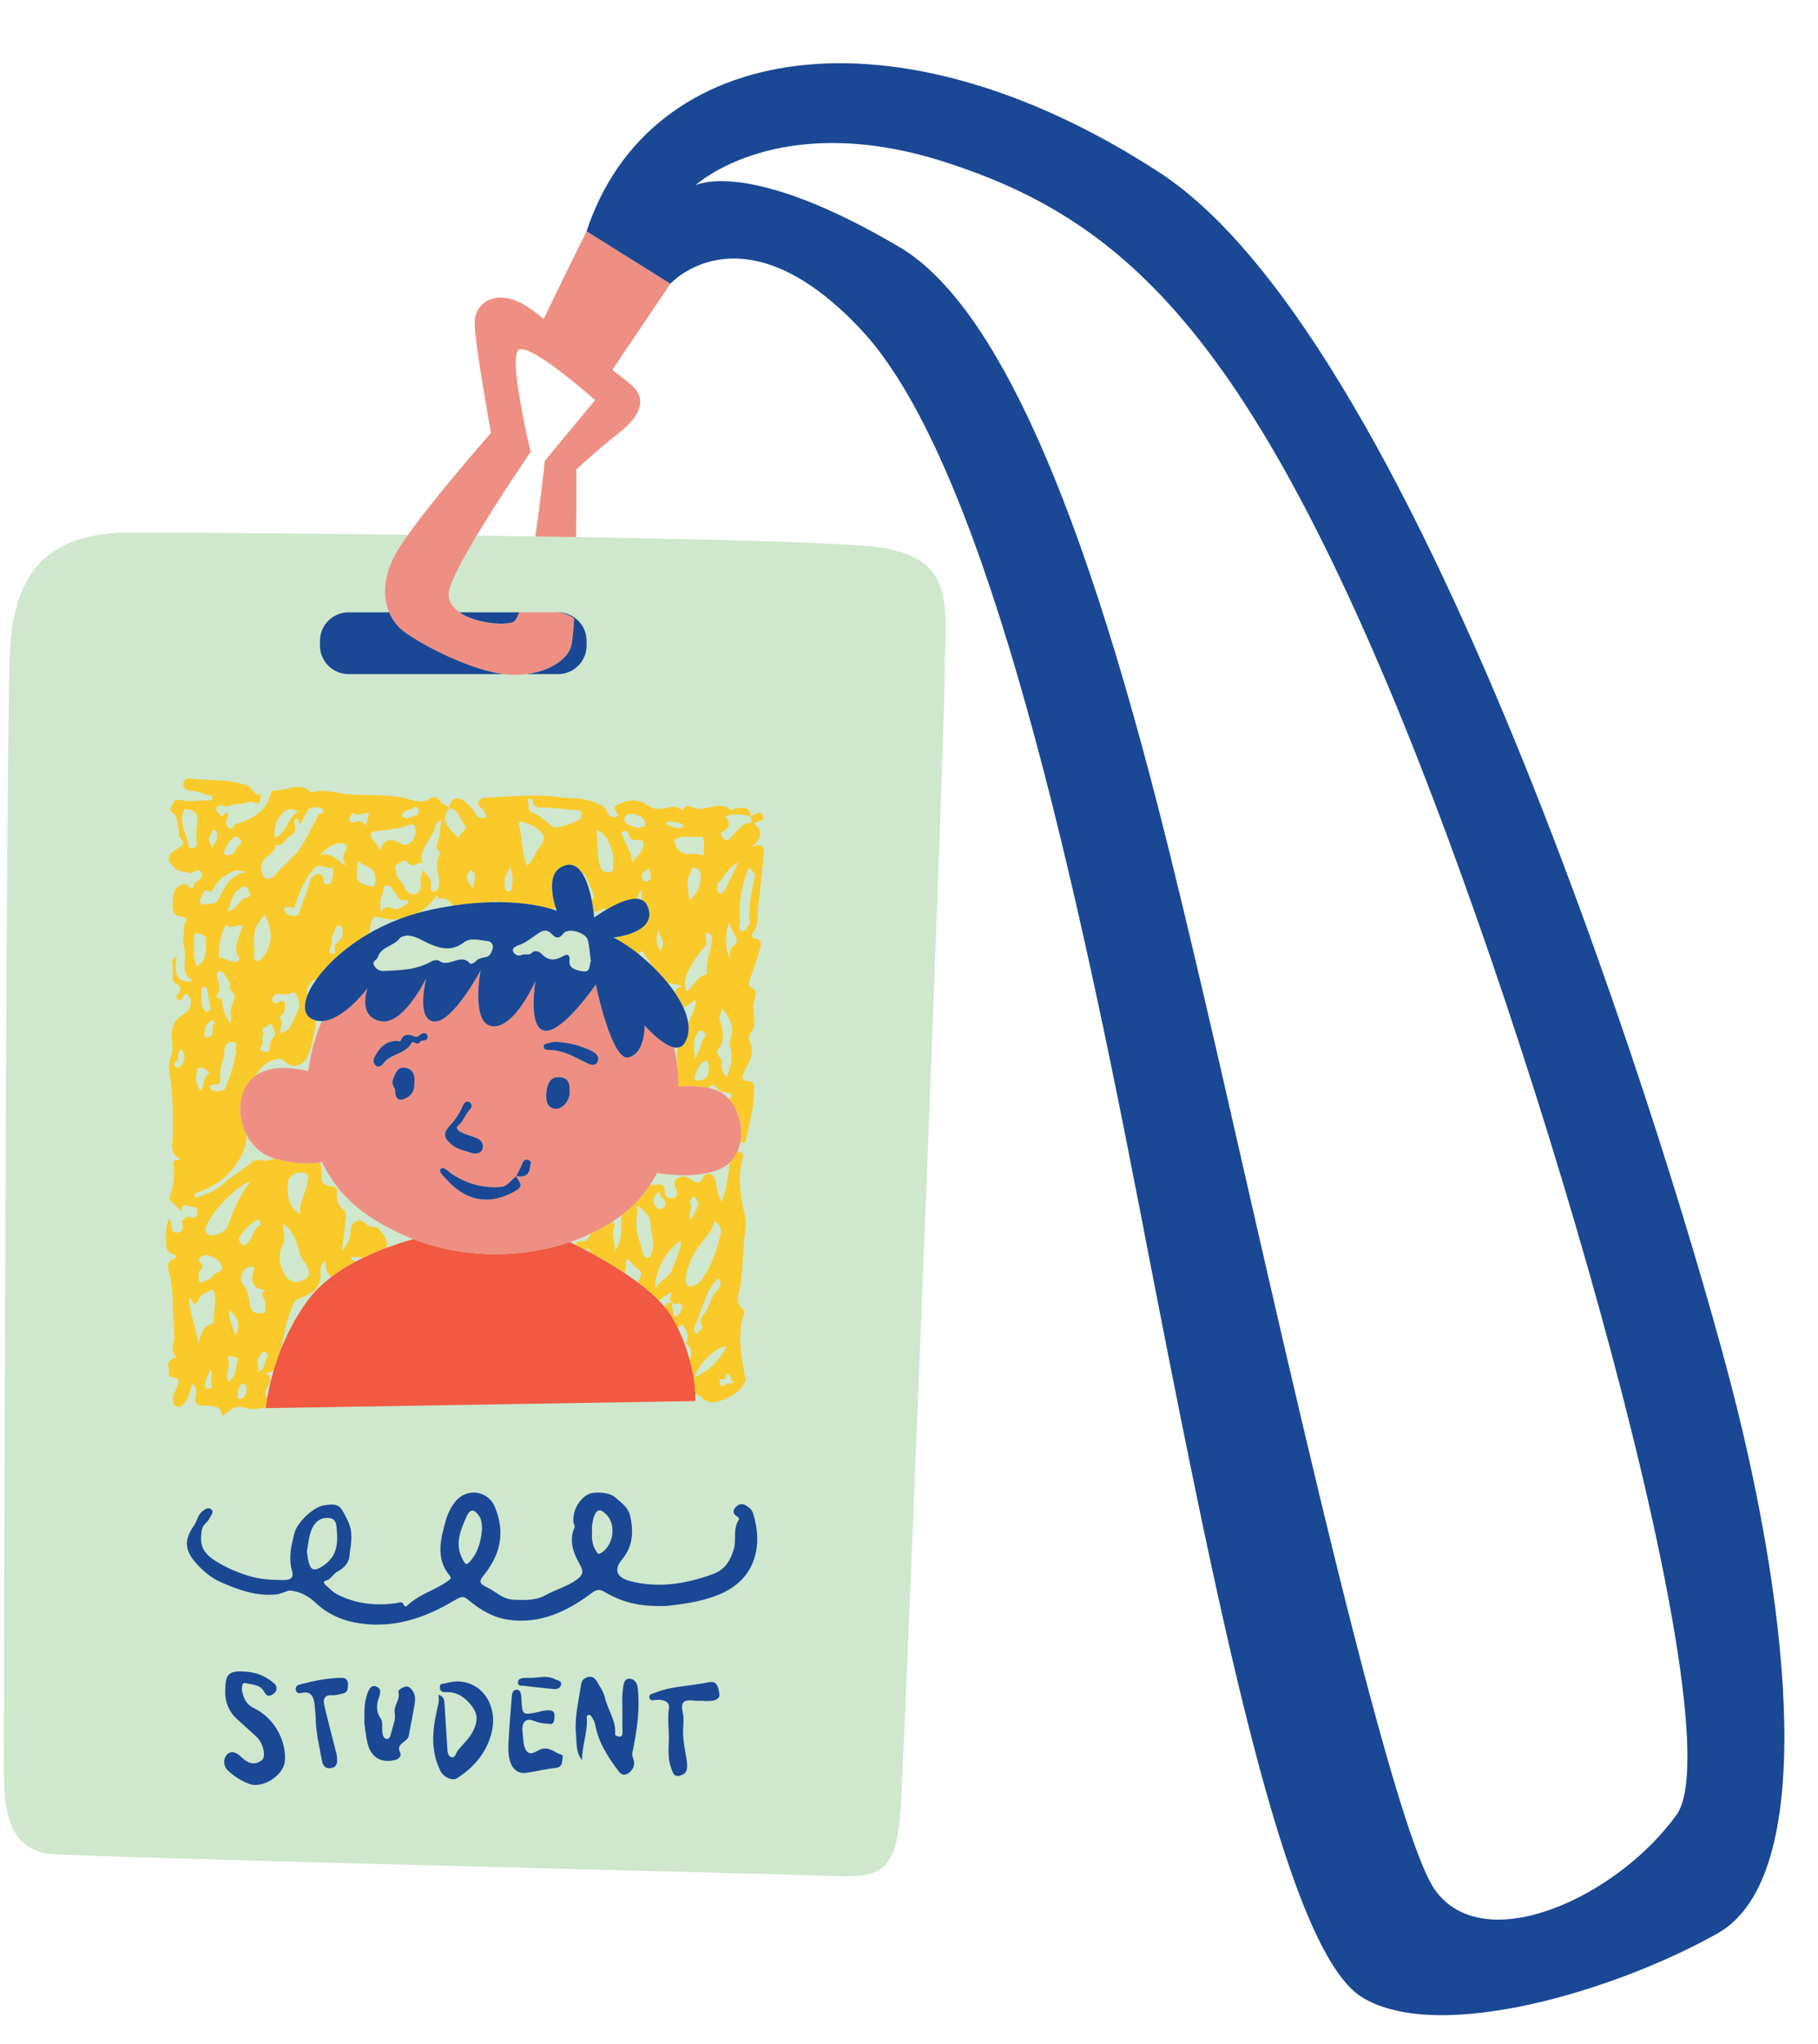
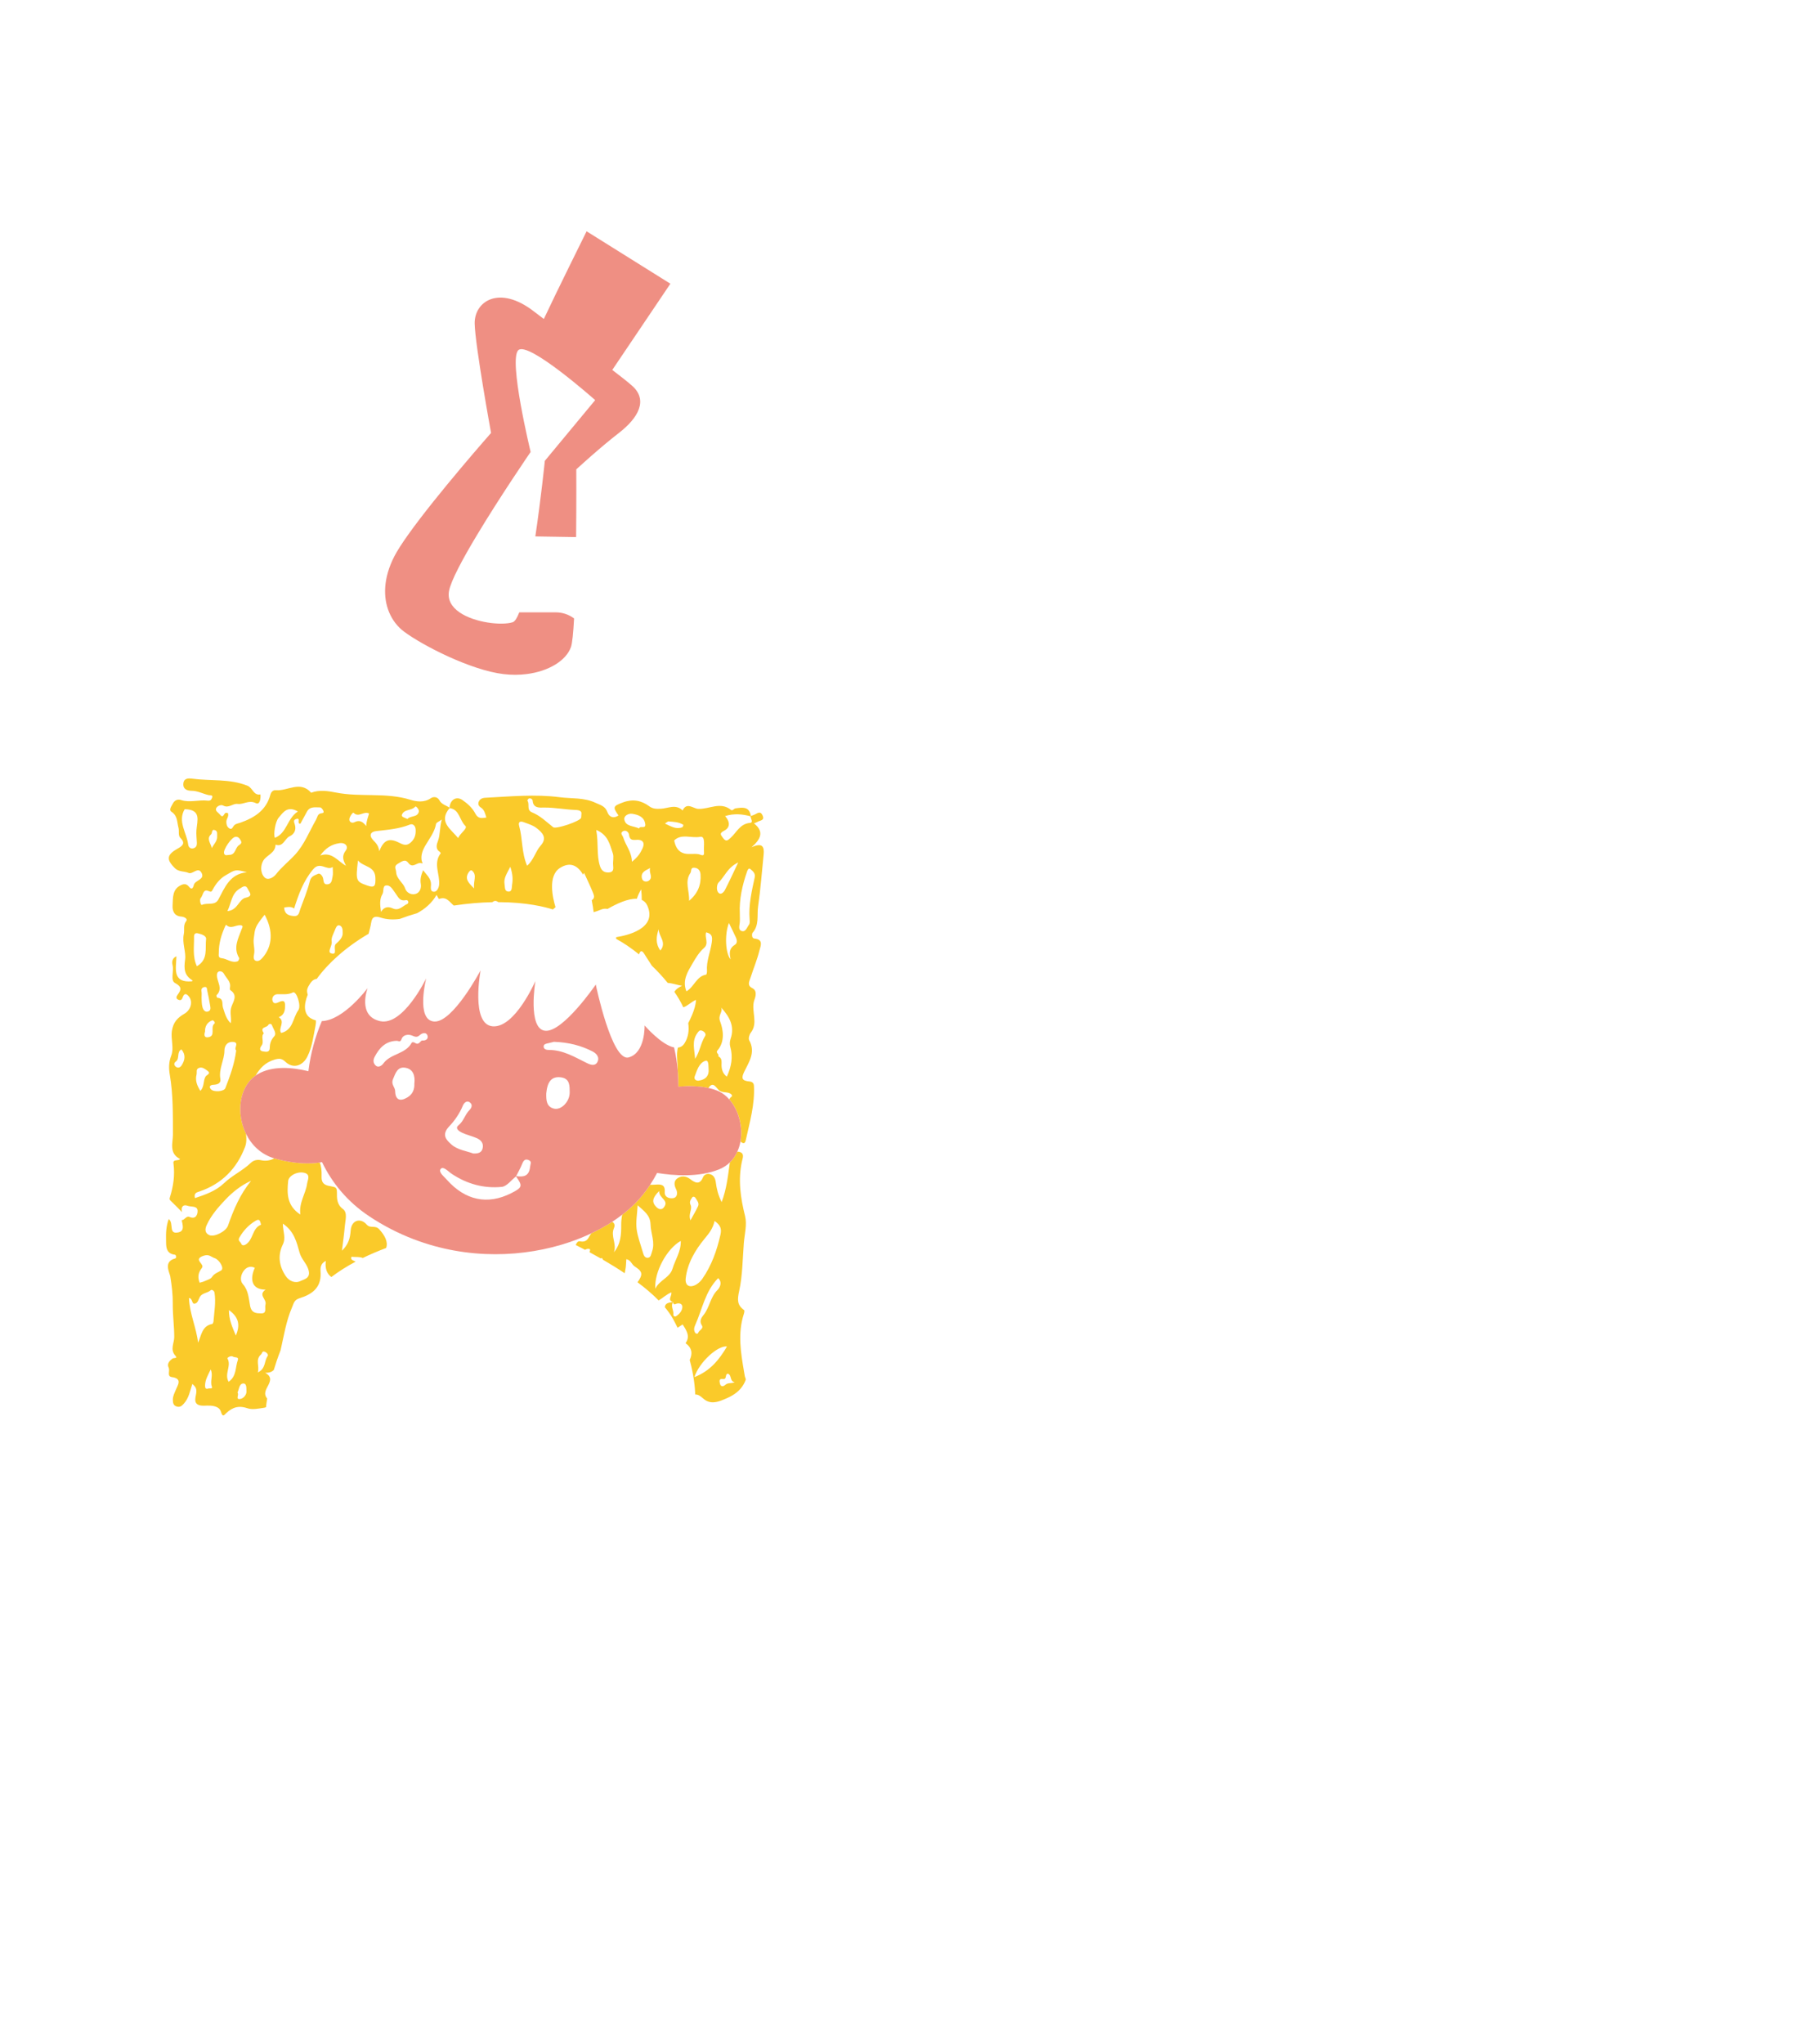
<svg xmlns="http://www.w3.org/2000/svg" height="591.3" preserveAspectRatio="xMidYMid meet" version="1.0" viewBox="-1.1 -18.3 526.3 591.3" width="526.3" zoomAndPan="magnify">
  <g id="change1_1">
-     <path d="M500.626,384.622c-16.385-64.049-89.371-303.116-166.081-353.014C257.836-18.291,186.839-6.49,168.715,48.616 c0,0-9.122,18.38-12.379,25.368c-1.005-0.759-1.994-1.51-2.941-2.238c-10.023-7.71-17.219-2.827-17.077,3.598 c0.142,6.425,4.74,31.611,4.74,31.611s-15.757,17.86-24.004,29.443v0c-38.568-0.453-72.066-0.668-79.439-0.668 c-22.56,0-34.704,8.783-35.86,34.805S0.021,475.86,0.021,488.003s-1.157,28.913,13.878,30.07 c15.035,1.156,212.223,5.783,226.102,6.361c13.878,0.578,18.505-1.157,19.661-19.661c1.156-18.504,12.722-308.215,12.722-327.876 c0-19.661,4.048-34.118-20.239-37.009c-10.194-1.214-46.472-2.141-86.463-2.808c0.1-10.537,0.05-19.588,0.05-19.588 s6.682-6.168,12.336-10.537c5.654-4.369,8.481-9.509,3.855-13.621c-1.292-1.148-3.321-2.748-5.77-4.609l16.821-24.945 c0,0,20.923-23.235,55.182,13.258c34.259,36.493,59.702,145.973,80.434,253.09c23.087,119.289,42.451,216.107,64.794,229.512 c22.343,13.406,73.731-2.234,102.776-18.619C525.203,524.636,517.011,448.671,500.626,384.622z M156.627,115.019 c0,0-1.09,10.708-2.752,21.873c-5.653-0.086-11.332-0.167-16.984-0.243c6.868-11.447,15.624-24.197,15.624-24.197 s-6.5-26.798-3.548-29.455c2.952-2.657,22.233,14.459,22.233,14.459L156.627,115.019z M484.242,506.762 c-17.129,23.832-55.857,41.706-70.007,21.598c-14.151-20.108-52.133-196.268-67.028-259.374 c-14.895-63.105-43.669-189.714-87.881-215.78c-44.212-26.066-59.136-17.874-59.136-17.874s23.943-22.343,72.447-6.703 s83.507,45.713,128.193,151.699C445.515,286.314,501.371,482.93,484.242,506.762z" fill="#cfe7cd" />
-   </g>
+     </g>
  <g id="change2_1">
    <path d="M218.359,243.963c0.726-4.964,1.08-9.983,1.605-14.977c0.252-2.396-0.392-3.59-3.514-2.15 c2.614-2.288,3.805-4.483,0.721-6.924c0.557-0.235,0.82-0.306,1.039-0.447c0.696-0.448,2.149-0.33,1.446-1.858 c-0.681-1.482-1.571-0.518-2.404-0.192c-0.331,0.129-0.663,0.254-0.995,0.381c-0.38-2.865-2.482-2.506-4.463-2.22 c-0.401,0.058-0.852,0.786-1.254,0.457c-3.079-2.524-6.366-0.161-9.533-0.315c-1.361-0.066-3.316-2.071-4.497,0.461 c-1.981-1.979-4.236-0.575-6.376-0.496c-1.176,0.043-2.229,0.06-3.291-0.727c-2.274-1.687-4.753-2.158-7.559-1.123 c-2.899,1.07-3.081,1.308-1.327,3.798c-1.494,0.99-2.713,0.449-3.241-1.01c-0.633-1.751-2.017-2.003-3.445-2.673 c-3.309-1.553-6.908-1.158-10.296-1.601c-7.141-0.934-14.41-0.215-21.621,0.159c-0.858,0.045-1.559,0.377-1.868,1.154 c-0.27,0.678-0.048,1.25,0.67,1.706c0.937,0.595,1.181,1.669,1.543,2.856c-1.362,0.212-2.403,0.386-3.183-1.124 c-0.85-1.646-2.258-2.925-3.789-3.965c-1.746-1.187-3.563-0.018-3.686,2.245c-0.983-0.691-2.272-0.913-2.927-2.133 c-0.556-1.037-1.691-1.173-2.522-0.597c-1.919,1.331-4.2,0.962-5.877,0.439c-7.067-2.204-14.42-0.689-21.524-2.089 c-2.343-0.461-4.821-0.857-7.218,0.046c-3.155-3.596-6.805-0.436-10.203-0.726c-0.878-0.075-1.388,0.52-1.622,1.379 c-1.22,4.471-4.641,6.606-8.68,8.022c-0.638,0.224-1.319,0.262-1.821,0.802c-0.404,0.434-0.598,1.448-1.513,0.731 c-0.567-0.444-0.719-1.118-0.706-1.84c0.015-0.854,0.845-1.563,0.441-2.491c-0.204-0.024-0.391-0.074-0.572-0.061 c-0.61,0.044-0.707,1.793-1.7,0.533c-0.459-0.583-1.485-1.055-1.116-1.867c0.297-0.655,1.394-1.125,2.031-0.771 c1.592,0.884,2.764-0.659,4.156-0.473c1.755,0.235,3.274-1.242,5.314-0.216c1.13,0.569,1.446-1.319,1.311-2.523 c-2.022,0.369-2.221-1.912-3.756-2.525c-5.199-2.078-10.676-1.32-15.995-2.04c-1.228-0.166-2.486-0.115-2.571,1.55 c-0.081,1.599,1.275,1.948,2.376,1.953c1.799,0.007,3.308,0.881,4.971,1.257c0.422,0.095,1.418-0.132,0.931,0.886 c-0.205,0.428-0.398,0.813-1.277,0.706c-2.522-0.308-5.086,0.664-7.652-0.166c-0.972-0.314-1.889,0.013-2.414,1.07 c-0.386,0.776-1.209,1.768-0.344,2.339c1.791,1.183,1.555,2.913,2.005,4.585c0.274,1.016-0.186,2.253,0.588,3.005 c1.695,1.649,0.209,2.455-0.858,3.061c-1.472,0.836-2.286,1.572-2.483,2.376c-0.065,0.265-0.069,0.536,0,0.822 c0.17,0.701,0.74,1.483,1.699,2.437c1.166,1.159,2.693,0.82,3.993,1.394c1.163,0.514,2.787-1.997,3.778,0.046 c0.937,1.933-1.926,2.014-2.271,3.431c-0.272,1.117-0.686,1.396-1.457,0.452c-0.71-0.869-1.501-0.781-2.35-0.362 c-2.482,1.226-2.21,3.673-2.343,5.795c-0.1,1.598,0.453,3.126,2.545,3.263c0.792,0.052,1.907,0.645,1.429,1.245 c-1.005,1.264-0.46,2.568-0.727,3.817c-0.546,2.553,0.678,5.134,0.379,7.331c-0.385,2.83-0.236,4.609,2.154,6.082 c0.01,0.007-0.156,0.3-0.129,0.248c-5.847,0.528-4.64-3.75-4.536-7.225c-1.625,0.698-1.196,2.229-1.101,2.658 c0.385,1.737-0.683,4.311,0.679,5.049c2.098,1.138,1.802,1.993,0.774,3.393c-0.422,0.574-0.53,1.107,0.136,1.426 c0.499,0.239,1.004,0.277,1.294-0.59c0.434-1.298,1.099-1.331,1.965-0.122c0.994,1.39,0.442,3.693-1.421,4.778 c-1.933,1.126-3.219,2.381-3.631,4.911c-0.405,2.483,0.697,4.916-0.228,7.291c-0.69,1.77-0.72,3.566-0.401,5.41 c0.997,5.762,0.9,11.566,0.915,17.389c0.006,2.316-1.219,5.418,2.069,7.037c-0.499,0.678-2.09-0.036-1.918,1.232 c0.462,3.411-0.021,6.691-1.051,9.924c-0.136,0.426-0.078,0.635,0.266,0.955c1.128,1.048,2.186,2.172,3.27,3.266 c-0.423-1.43,0.341-2.324,1.555-1.851c1.011,0.394,2.805-0.047,2.946,1.349c0.078,0.775-0.277,2.766-2.302,1.904 c-1.024-0.436-1.403,0.915-2.293,0.918c0.264,1.358,0.906,3.134-0.967,3.539c-2.96,0.639-1.255-2.511-2.716-3.795 c-0.025-0.022-0.044-0.048-0.071-0.069c-0.76,2.089-0.831,4.09-0.78,5.975c0.033,1.242-0.094,2.763,0.852,3.649 c0.378,0.354,0.923,0.61,1.727,0.702c0.3,0.034,0.62,0.943,0.004,1.106c-0.906,0.239-1.436,0.633-1.73,1.102 c-0.53,0.844-0.286,1.934,0,2.845c0.159,0.508,0.329,0.96,0.381,1.278c0.439,2.661,0.748,5.245,0.718,7.953 c-0.035,3.181,0.431,6.366,0.419,9.549c-0.007,1.824-1.304,3.598,0.371,5.433c0.753,0.825-0.544,0.518-0.875,0.773 c-0.393,0.302-0.768,0.632-1.015,1.011c-0.297,0.457-0.402,0.986-0.08,1.638c0.043,0.087,0.062,0.186,0.08,0.285 c0.05,0.273,0.03,0.579,0,0.886c-0.031,0.312-0.054,0.617,0,0.876c0.072,0.341,0.284,0.601,0.842,0.673 c3.135,0.404,1.652,2.392,1.171,3.597c-0.394,0.986-0.904,1.846-0.895,2.968c0.008,0.987,0.199,1.744,1.268,1.982 c0.857,0.19,1.324-0.217,1.925-0.879c1.439-1.587,1.769-3.629,2.445-5.681c1.129,0.91,1.307,1.601,1.093,2.872 c-0.23,1.369-0.999,3.504,2.355,3.411c0.805-0.022,2.663-0.181,3.854,0.52c0.448,0.263,0.808,0.638,0.974,1.201 c0.518,1.759,0.914,1.016,1.549,0.419c0.942-0.885,1.896-1.465,2.957-1.693c0.592-0.127,1.222-0.136,1.901-0.026 c0.402,0.066,0.815,0.159,1.256,0.315c1.447,0.51,3.287,0.089,4.915-0.152c0.16-0.024,0.317-0.07,0.47-0.128 c0.04-0.401,0.138-1.27,0.343-2.525c-1.209-1.451-0.215-2.776,0.355-3.925c0.739-1.493,0.841-2.502-0.905-3.528 c1.197,0.045,1.951-0.283,2.474-0.836c0.528-1.773,1.177-3.69,1.965-5.694c0.947-4.181,1.596-8.44,3.321-12.424 c0.498-1.15,0.588-2.127,2.175-2.62c3.398-1.055,6.204-2.851,6.095-7.183c-0.025-1.012-0.378-2.696,1.51-3.601 c-0.309,2.158,0.305,3.72,1.59,4.66c2.196-1.672,4.578-3.149,7.031-4.456c-0.612-0.342-1.659-0.503-1.193-1.408 c0.992,0.136,2.394-0.055,3.265,0.352c2.25-1.097,4.528-2.056,6.756-2.891c0.648-1.789-0.425-3.678-1.991-5.402 c-1.207-1.329-2.547-0.131-3.635-1.37c-1.873-2.13-4.448-1.192-4.638,1.692c-0.148,2.249-0.663,4.092-2.526,5.856 c0.305-2.54,0.638-4.822,0.834-7.116c0.144-1.687,0.838-3.891-0.526-4.915c-1.867-1.401-1.758-3.126-1.764-4.853 c-0.005-1.328-0.347-1.493-1.581-1.718c-1.293-0.235-2.937-0.422-2.857-2.743c0.063-1.838-0.105-3.207-0.538-4.157 c-2.757,0.425-7.011,0.482-12.858-1.113c-0.1-0.027-0.195-0.064-0.293-0.093c-0.033,0.017-0.064,0.03-0.097,0.047 c-1.105,0.572-2.394,0.798-3.699,0.495c-1.119-0.26-2.216-0.002-3.008,0.761c-2.355,2.267-5.381,3.606-7.756,5.885 c-2.315,2.222-5.358,3.307-8.417,4.313c-0.367-1.52,0.533-1.647,1.399-1.946c6.416-2.212,10.736-6.599,13.12-12.896 c0.466-1.231,0.408-2.482,0.28-3.749c-2.888-5.863-2.049-13.482,2.766-16.858c1.201-2.065,2.752-3.794,5.43-4.605 c1.451-0.439,2.161-0.356,3.214,0.631c2.187,2.05,4.952,1.228,6.318-1.475c1.462-2.892,1.763-5.987,2.398-9.078 c0.102-0.499,0.122-0.968,0.107-1.425c-0.503-0.132-0.999-0.328-1.481-0.614c-1.96-1.161-2.175-3.677-0.904-6.821 c-0.217-0.902-0.348-1.397,0.226-2.457c0.697-1.287,1.379-2.039,2.393-2.131c3.123-4.34,8.277-9.122,15.008-13.05 c0.272-1.091,0.591-2.176,0.759-3.283c0.275-1.819,1.336-1.842,2.743-1.394c1.739,0.555,3.642,0.654,5.533,0.377 c1.609-0.609,3.27-1.164,4.988-1.647c2.35-1.24,4.386-3.059,5.651-5.294c0.255,0.432,0.65,1.215,0.712,1.189 c2.123-0.874,3.052,0.88,4.281,1.888c4.12-0.62,7.838-0.908,11.137-0.974c0.565-0.443,1.101-0.523,1.72-0.016 c8.267,0.022,13.631,1.413,15.817,2.118c0.26-0.214,0.519-0.433,0.774-0.658c-0.78-2.55-2.329-9.039,1.268-11.342 c3.066-1.963,5.212-0.604,6.706,1.916c0.1-0.172,0.18-0.329,0.292-0.51c0.993,2.19,1.881,3.985,2.609,5.843 c0.245,0.626,0.583,1.445-0.347,2.053c-0.016,0.01-0.029,0.013-0.044,0.023c0.266,1.345,0.443,2.561,0.555,3.462 c0.633-0.171,1.339-0.425,2.148-0.759c0.614-0.253,1.262-0.293,1.88-0.179c2.587-1.493,5.962-3.073,8.474-2.937 c0.292-0.899,0.69-1.804,1.259-2.727c0.108,1.073,0.172,2.083,0.166,3.051c0.679,0.3,1.235,0.815,1.599,1.623 c3.074,6.808-6.23,8.735-9.005,9.152c-0.007,0.163-0.012,0.326-0.015,0.489c2.077,1.112,4.357,2.657,6.628,4.491 c0.435-1.456,1.062-0.93,1.601-0.019c0.649,1.099,1.431,2.15,2.073,3.258c1.647,1.578,3.218,3.27,4.627,5.015 c1.367,0.09,2.704,0.606,4.163,0.837c-1.024,0.436-1.787,1.036-2.239,1.732c1.029,1.493,1.91,2.999,2.592,4.485 c1.197-0.326,2.402-1.644,3.68-2.15c-0.104,1.632-0.56,2.925-1.104,4.277c-0.337,0.837-0.733,1.651-1.146,2.458 c0.302,2.121,0.013,4.102-1.06,5.81c-0.511,0.813-1.184,1.195-1.945,1.28c-0.202,0.982-0.294,2.007-0.21,3.104 c0.081,1.064,0.155,2.161,0.165,3.273c0.147,1.623,0.214,3.261,0.205,4.903c2.795-0.227,5.896-0.218,8.678,0.388 c1.35-1.964,2.134-0.235,3,0.601c1.057,1.02,2.719,0.262,3.723,1.336c0.102,0.109,0.136,0.474,0.063,0.525 c-0.376,0.264-0.605,0.544-0.738,0.834c2.705,3.05,4.01,7.924,3.24,12.24c0.154,0.1,0.308,0.194,0.446,0.279 c0.809,0.493,1.004-0.33,1.11-0.808c1.141-5.157,2.624-10.266,2.342-15.636c-0.043-0.819-0.522-1.183-1.314-1.255 c-2.133-0.195-2.416-0.901-1.524-2.752c1.386-2.875,3.408-5.681,1.46-9.173c-0.279-0.5,0.043-1.632,0.467-2.176 c2.22-2.849,0.084-6.186,0.95-9.238c0.107-0.376,1.272-2.782-0.5-3.654c-1.607-0.791-0.88-1.939-0.547-2.978 c0.851-2.655,1.948-5.244,2.604-7.943c0.281-1.158,1.296-3.158-1.396-3.416c-1.021-0.098-0.734-1.529-0.64-1.631 C218.77,249.373,217.987,246.512,218.359,243.963z M55.895,225.576c0.027,0.747-0.224,1.334-1.009,1.548 c-0.875,0.238-1.429-0.41-1.497-1.005c-0.4-3.465-3.146-6.723-1.031-10.307c4.918,0.08,3.623,3.297,3.41,6.053 C55.673,223.091,55.85,224.338,55.895,225.576z M51.485,289.919c-0.386,0.603-1.077,0.927-1.734,0.351 c-0.489-0.429-0.574-0.996,0.058-1.456c1.191-0.865,0.152-2.746,1.605-3.513C52.72,286.83,52.457,288.4,51.485,289.919z M82.319,323.377c0.159-1.602,2.922-2.999,4.937-2.29c1.548,0.545,0.7,2,0.544,3.089c-0.419,2.926-2.407,5.466-1.954,8.903 C81.92,330.525,81.962,326.981,82.319,323.377z M80.784,335.71c3.296,2.21,4.024,5.453,4.846,8.399 c0.496,1.779,1.816,2.905,2.446,4.587c1.059,2.827-1.108,3.076-2.188,3.617c-1.541,0.771-3.309,0.029-4.31-1.489 c-1.884-2.86-2.346-5.942-0.784-9.117C81.712,339.842,80.808,337.975,80.784,335.71z M59.234,383.418 c-0.741,0.248-0.988-0.072-0.973-0.872c0.034-1.751,0.931-3.128,1.624-4.644c0.808,1.684-0.25,3.333,0.35,4.968 C60.508,383.614,59.595,383.297,59.234,383.418z M60.703,363.984c-0.021,0.264-0.191,0.711-0.354,0.742 c-2.993,0.556-3.129,3.289-4.112,5.434c-0.499-4.418-2.454-8.392-2.635-12.934c1.138,0.114,0.737,1.781,1.65,1.639 c0.99-0.153,1.078-1.254,1.509-1.965c0.723-1.193,2.227-1.06,3.158-1.939c0.288-0.272,0.994,0.176,1.075,0.684 C61.439,358.437,60.92,361.208,60.703,363.984z M65.077,381.469c-1.315-2.317,0.907-4.617-0.335-6.758 c-0.113-0.195,0.956-0.954,1.647-0.51c0.477,0.306,1.736-0.032,1.346,1.03C66.986,377.273,67.429,379.862,65.077,381.469z M65.174,360.715c2.852,2.058,3.325,4.327,1.995,7.375C66.167,365.622,65.146,363.496,65.174,360.715z M68.386,386.443 c-1.431,0.145-0.172-1.16-0.735-1.879c0.455-0.847,0.465-2.442,1.551-2.599c1.231-0.178,0.984,1.543,1.043,2.246 C70.326,385.173,69.397,386.34,68.386,386.443z M76.376,374.036c-1.026,1.394-0.486,3.661-2.844,4.716 c0.567-1.887-0.822-3.674,0.953-5.22c0.316-0.275,0.266-1.027,1.016-0.775C76.099,372.958,76.686,373.616,76.376,374.036z M75.787,354.806c-2.276,1.573,0.411,2.755-0.035,4.305c-0.289,1.003,0.563,2.627-1.317,2.569c-1.295-0.04-2.705-0.035-3.124-2.149 c-0.42-2.12-0.447-4.457-2.102-6.315c-0.927-1.04-0.599-2.649,0.172-3.755c0.724-1.039,1.886-1.672,3.287-0.971 C71.263,351.54,71.525,354.792,75.787,354.806z M74.474,336.014c-2.627,1.008-2.188,4.401-4.477,5.759 c-0.47,0.279-1.028,0.33-1.233-0.212c-0.216-0.57-1.083-0.904-0.599-1.761c1.169-2.072,2.735-3.743,4.785-4.951 C74.147,334.144,74.211,335.11,74.474,336.014z M58.737,336.118c1.289-2.821,3.352-5.171,5.427-7.353 c2.079-2.186,4.514-4.153,7.425-5.444c-3.191,3.899-5.083,8.363-6.69,12.98c-0.569,1.636-3.906,3.372-5.379,2.74 C58.121,338.439,58.225,337.238,58.737,336.118z M57.927,344.976c1.522-0.493,2.09,0.389,3.111,0.717 c1.339,0.43,2.86,2.924,1.9,3.547c-0.922,0.598-1.967,0.838-2.665,1.907c-0.412,0.631-1.449,0.873-2.229,1.238 c-0.422,0.197-0.895,0.286-1.345,0.423c-0.531-1.354-0.477-2.555,0.243-3.706c0.205-0.328,0.56-0.663,0.564-0.999 C57.519,347.07,54.928,345.947,57.927,344.976z M67.108,223.804c0.829-0.074,1.195,0.524,1.513,1.11 c0.344,0.633,0.017,0.947-0.564,1.33c-1.106,0.729-0.913,2.792-2.833,2.792c-0.55,0-1.149,0.364-1.449-0.396 C63.364,227.604,66.012,223.78,67.108,223.804z M59.991,223.093c0.436-0.391,0.087-1.667,1.198-1.206 c0.756,0.314,0.54,1.097,0.574,1.774c0.07,1.383-0.955,2.239-1.55,3.4C59.952,225.713,58.572,224.364,59.991,223.093z M56.982,241.56c0.704-0.743,0.67-2.696,2.124-2.125c1.053,0.414,0.984,0.323,1.48-0.557c0.88-1.564,1.978-2.987,3.677-3.972 c2.791-1.619,2.713-1.753,6.117-0.851c-4.919,0.45-6.38,4.351-8.256,7.866c-1.022,1.916-3.211,0.835-4.752,1.576 C56.976,243.687,56.601,241.961,56.982,241.56z M65.569,268.163c2.278,1.452,0.843,3.327,0.325,4.816 c-0.572,1.642,0.092,3.111-0.193,4.764c-1.335-1.256-1.724-2.932-2.253-4.532c-0.351-1.062,0.317-2.681-1.638-2.844 c-0.103-0.008-0.316-0.648-0.226-0.735c2.138-2.08-0.253-4.235,0.167-6.252c0.197-0.944,1.516-0.885,2.018,0.1 c0.635,1.244,2.017,2.178,1.713,3.85C65.433,267.603,65.419,268.068,65.569,268.163z M59.052,281.806 c-1.09,0.119-1.085-0.813-0.804-1.627c-0.044-1.555,0.64-2.702,2.04-3.27c0.4-0.162,1.028,0.668,0.696,0.925 C59.625,278.882,61.55,281.533,59.052,281.806z M57.237,268.603c-0.136-0.697,0.088-1.153,0.743-1.323 c0.923-0.24,0.811,0.557,0.918,1.047c0.304,1.396,0.605,2.795,0.819,4.206c0.095,0.624,0.321,1.454-0.497,1.774 c-0.991,0.387-1.497-0.52-1.685-1.143c-0.295-0.982-0.229-2.072-0.282-2.703C57.254,269.561,57.327,269.066,57.237,268.603z M55.07,252.668c-0.017-0.71,0.36-1.114,1.076-0.956c1.043,0.231,2.538,0.703,2.416,1.678c-0.335,2.682,0.688,5.937-2.666,7.854 C54.568,258.406,55.137,255.5,55.07,252.668z M58.415,293.153c-0.753,1.206-0.279,2.859-1.503,4.154 c-1.007-1.587-1.536-3.019-1.114-4.721c0.17-0.685-0.274-1.593,0.748-1.939c0.983-0.332,1.708,0.355,2.373,0.805 C60.155,292.291,58.727,292.653,58.415,293.153z M67.279,285.583c-0.481,3.916-1.788,7.436-3.148,10.928 c-0.398,1.02-3.381,1.227-4.173,0.322c-0.696-0.796-0.143-1.243,0.648-1.282c1.201-0.059,2.326-0.368,2.08-1.756 c-0.512-2.884,1.172-5.381,1.187-8.153c0.009-1.626,1.028-2.65,2.544-2.504C68.316,283.32,66.477,284.946,67.279,285.583z M68.836,250.574c-0.978,2.686-2.485,5.325-0.713,8.271c0.11,0.183-0.175,0.866-0.411,0.954c-1.715,0.635-3.09-0.755-4.709-0.893 c-1.077-0.092-0.726-1.177-0.769-1.346c-0.018-3.047,0.769-5.385,1.741-7.674c0.098-0.231,0.247-0.44,0.373-0.659 c1.328,1.411,2.747,0.071,4.117,0.147C69.506,249.432,69.026,250.052,68.836,250.574z M70.046,241.411 c-2.066,0.437-2.256,3.636-5.316,3.88c1.198-2.438,1.153-5.011,3.514-6.461c0.995-0.611,1.8-1.319,2.461,0.167 C71.088,239.859,72.314,240.931,70.046,241.411z M115.243,217.466c0.553-1.73,2.799-1.151,3.886-2.412 c0.201-0.233,1.151,0.886,1.035,1.43c-0.38,1.777-2.436,1.111-3.305,2.16C116.148,218.303,115.048,218.077,115.243,217.466z M79.555,218.288c1.335-1.585,2.551-3.564,5.58-1.814c-3.134,1.989-3.145,6.252-6.658,7.618 C78.014,223.132,78.573,219.453,79.555,218.288z M75.179,230.594c1.002-1.56,3.455-2.091,3.487-4.519 c2.296,0.784,2.626-1.767,4.093-2.435c1.384-0.63,1.939-1.899,1.495-3.387c-0.211-0.705-0.554-1.314,0.406-1.611 c1.47-0.455-0.017,1.449,1.211,1.351c0.599-1.101,1.243-2.27,1.873-3.446c0.873-1.63,2.452-1.238,3.832-1.255 c0.321-0.004,0.791,0.595,0.945,1.008c0.264,0.708-0.328,0.625-0.811,0.733c-0.898,0.203-0.935,1.133-1.308,1.791 c-1.929,3.406-3.426,7.214-5.998,10.044c-1.792,1.972-3.972,3.644-5.667,5.84c-0.521,0.675-2.25,1.957-3.328,0.754 C74.197,234.11,74.323,231.928,75.179,230.594z M72.976,259.675c-0.761-0.23-0.674-1.205-0.543-1.795 c0.342-1.544-0.279-3.011-0.081-4.584c0.4-3.169,0.288-3.355,3.156-6.958c2.578,4.751,2.265,9.117-0.6,12.442 C74.316,259.465,73.687,259.89,72.976,259.675z M78.312,281.487c-0.952,1.045-1.297,2.086-1.313,3.343 c-0.02,1.495-1.202,1.142-1.894,1.062c-1.049-0.122-1.148-0.813-0.494-1.668c0.866-1.132-0.309-2.605,0.666-3.585 c-1.301-1.896,0.852-1.579,1.248-2.345c0.208-0.401,0.892-0.596,1.131,0.072C78.024,279.393,79.07,280.655,78.312,281.487z M85.255,273.969c-1.621,2.267-1.458,5.726-4.956,6.575c-1.006-1.249,1.349-3.281-0.71-4.56c1.316-0.489,1.784-1.57,1.816-2.836 c0.027-1.051,0.179-2.417-1.68-1.559c-0.701,0.324-1.624,0.737-1.932-0.346c-0.272-0.954,0.385-1.851,1.335-1.896 c1.553-0.074,3.017,0.251,4.618-0.535C84.673,268.358,86.201,272.646,85.255,273.969z M92.405,235.708 c-0.212-0.706-0.879-1.45-1.419-1.204c-0.937,0.427-2.033,0.664-2.398,2.141c-0.675,2.729-1.777,5.355-2.743,8.009 c-0.34,0.934-0.344,2.207-1.928,2.066c-1.501-0.133-2.673-0.565-2.759-2.467c1.18-0.186,2.135-0.313,2.883,0.304 c1.283-4.033,2.665-7.998,5.539-11.389c2.022-2.386,3.905,0.544,5.641-0.638c0,1.119,0.15,1.982-0.04,2.762 c-0.211,0.869-0.16,2.124-1.443,2.251C92.421,237.673,92.64,236.492,92.405,235.708z M96.162,254.757 c-0.979,0.894,0.642,3.295-1.329,2.773c-1.361-0.361,0.335-2.168,0.084-3.456c-0.195-1.001,0.512-2.212,0.936-3.283 c0.235-0.595,0.548-1.54,1.28-1.373c0.779,0.177,1.013,1.083,0.965,2.049C98.248,252.911,97.062,253.935,96.162,254.757z M99.069,232.171c-2.437-1.308-4.036-4.161-7.456-2.966c1.554-2.192,3.34-3.249,5.571-3.568c1.748-0.25,2.652,1.008,1.83,2.095 C97.771,229.376,98.213,230.544,99.069,232.171z M100.033,218.706c0.056-0.774,1.025-2.064,1.229-1.857 c1.488,1.509,2.919-0.604,4.476,0.208c-0.277,1.075-0.794,2.19-0.819,3.637c-0.974-1.262-1.92-1.886-3.449-1.101 C100.825,219.926,99.972,219.547,100.033,218.706z M105.219,237.893c-3.261-1.152-3.38-1.346-2.687-7.261 c1.54,1.95,4.988,1.528,5.045,5.104C107.61,237.791,107.558,238.719,105.219,237.893z M106.923,224.755 c-1.357-1.47-0.659-2.424,0.838-2.603c3.326-0.4,6.647-0.618,9.818-1.903c0.782-0.317,1.589,0.274,1.653,1.458 c0.084,1.557-0.298,2.782-1.531,3.824c-1.257,1.063-2.264,0.454-3.434-0.115c-2.742-1.332-4.297-0.702-5.568,2.559 C108.469,226.215,107.617,225.507,106.923,224.755z M116.774,243.241c-1.324,0.549-2.334,2.09-4.18,1.266 c-1.08-0.482-2.378-0.668-3.397,1c-0.313-2.176-0.421-3.713,0.415-5.133c0.477-0.81-0.033-2.333,1.02-2.497 c1.347-0.21,2.033,1.33,2.713,2.208c0.848,1.095,1.176,2.407,3.038,2.035C117.169,241.964,117.331,243.011,116.774,243.241z M126.18,228.118c0.144,0.095,0.338,0.397,0.302,0.445c-2.268,2.96-0.15,6.123-0.465,9.161c-0.087,0.836-0.623,1.954-1.429,1.967 c-1.244,0.02-0.935-1.265-0.912-2.05c0.05-1.76-1.188-2.718-2.295-4.175c-0.628,1.564-0.894,2.661-0.662,3.99 c0.189,1.084-0.226,2.494-1.504,2.866c-1.325,0.386-2.641-0.397-3.03-1.574c-0.586-1.77-2.499-2.702-2.604-4.767 c-0.047-0.921-0.788-1.655,0.51-2.394c1.062-0.605,2.093-1.497,2.996-0.262c1.318,1.804,2.51-0.296,3.784,0.106 c0.663,0.209,0.181-0.354,0.122-0.654c-0.328-1.662,0.274-3.128,1.089-4.522c1.166-1.995,2.637-3.825,3.061-6.209 c0.067-0.376,0.815-0.631,1.66-1.238c-0.679,2.364-0.417,4.284-1.099,6.142C125.349,225.914,124.851,227.242,126.18,228.118z M131.544,224.166c-2.214-2.676-5.792-4.737-2.492-8.674c2.911,0.384,2.856,3.538,4.551,5.129 C134.407,221.375,132.093,222.714,131.544,224.166z M136.163,238.734c-1.732-1.665-2.699-2.79-1.694-4.485 c0.24-0.405,0.684-1,1.095-0.652C137.132,234.926,135.839,236.578,136.163,238.734z M147.142,237.721 c-0.128,0.781,0.058,2.04-1.162,1.914c-1.043-0.108-0.877-1.261-1.018-2.112c-0.296-1.79,0.678-3.062,1.662-5.052 C147.375,234.673,147.39,236.198,147.142,237.721z M155.416,226.342c-1.523,1.708-2.009,4.196-3.923,5.821 c-1.656-3.845-1.25-7.811-2.301-11.492c-0.351-1.229,0.346-1.452,1.222-1.137c1.358,0.489,2.831,0.94,3.924,1.819 C155.895,222.603,157.421,224.095,155.416,226.342z M167.128,218.292c-0.255,0.996-7.282,3.369-8.084,2.733 c-1.957-1.549-3.76-3.347-6.115-4.295c-1.707-0.687-0.6-2.358-1.346-3.357c-0.06-0.081,0.22-0.595,0.419-0.656 c0.542-0.165,1.07,0.209,1.102,0.656c0.158,2.199,2.047,1.982,3.223,1.964c3.11-0.049,6.14,0.587,9.21,0.69 c1.374,0.046,1.732,0.495,1.686,1.049C167.162,217.905,167.176,218.106,167.128,218.292z M176.396,232.02 c0.102,1.069,0.162,2.017-1.241,2.09c-1.291,0.067-2.104-0.44-2.556-1.811c-1.052-3.19-0.382-6.502-1.092-10.48 c3.465,1.399,3.941,4.27,4.797,6.747C176.662,229.603,176.286,230.872,176.396,232.02z M181.937,217.139 c1.752,0.279,3.5,0.894,3.758,3.001c0.187,1.526-1.528,0.287-1.78,1.246c-1.662-0.797-3.928-0.517-4.282-2.629 C179.466,217.765,180.804,216.958,181.937,217.139z M181.84,231.004c-0.065-2.889-1.831-4.723-2.513-7.006 c-0.173-0.579-1.013-1.234-0.141-1.775c0.907-0.563,1.725,0.302,1.798,0.89c0.195,1.56,0.793,1.675,2.254,1.562 c1.251-0.097,2.601,0.443,1.652,2.511C184.218,228.647,183.417,229.777,181.84,231.004z M186.634,236.547 c-0.588,0.359-1.679,0.256-1.898-0.731c-0.406-1.831,1.106-2.303,2.403-2.991C186.583,234.08,188.195,235.595,186.634,236.547z M190.066,256.693c-1.47-2.054-1.179-4.092-0.482-6.164C189.531,252.549,192.052,254.36,190.066,256.693z M191.389,219.964 c0.693-0.437,0.858-0.632,1.006-0.62c1.49,0.117,3.008,0.144,4.326,0.984c0.045,0.028-0.112,0.629-0.281,0.696 C194.661,221.732,193.249,220.82,191.389,219.964z M194.073,224.857c2.088-2.073,4.995-0.578,7.53-1.055 c1.638-0.308,0.939,2.762,1.096,4.321c0.17,1.687-0.878,0.795-1.692,0.681c-1.301-0.182-2.69,0.12-3.95-0.175 C195.239,228.205,194.42,226.665,194.073,224.857z M198.779,234.246c0.357-0.516-0.109-1.651,1.254-1.496 c1.285,0.146,1.62,1.214,1.669,1.941c0.196,2.89-0.707,5.441-3.317,7.615C198.529,239.41,197.027,236.779,198.779,234.246z M200.791,280.563c0.4-0.547,0.647-0.907,1.308-0.676c0.727,0.254,1.303,0.942,0.932,1.534c-1.291,2.062-1.525,4.571-2.91,6.608 C199.999,285.487,199.053,282.938,200.791,280.563z M201.14,294.344c-0.585,0.077-1.473-0.304-1.117-1.25 c0.663-1.758,1.235-3.87,3.083-4.496c0.97-0.329,0.859,1.395,0.927,2.289C204.247,293.042,203.064,294.09,201.14,294.344z M204.953,254.344c-0.377,2.774-1.608,5.405-1.386,8.268c0.028,0.361-0.113,1.042-0.258,1.066c-2.778,0.449-3.415,3.498-5.697,4.834 c-1.284-3.206,0.431-5.77,1.714-7.974c0.894-1.536,1.91-3.303,3.369-4.564c1.538-1.329,0.094-3.073,0.628-4.538 C204.982,251.838,205.19,252.601,204.953,254.344z M210.403,282.241c-0.239,0.695-0.304,1.578-0.105,2.275 c0.866,3.028,0.313,5.849-0.99,8.674c-1.1-0.843-1.498-1.967-1.526-3.26c-0.021-0.995,0.262-2.091-0.973-2.634 c0.453-0.621-0.842-0.961-0.222-1.671c2.253-2.576,1.674-6.094,0.793-8.387c-0.735-1.915,0.894-2.727,0.283-4.061 C210.031,275.795,211.67,278.56,210.403,282.241z M211.623,255.055c-1.615,0.958-1.651,2.378-1.202,4.211 c-1.513-1.677-1.807-7.228-0.5-10.537c0.829,1.715,1.454,2.957,2.029,4.221C212.293,253.703,212.398,254.595,211.623,255.055z M208.741,239.222c-0.325,0.623-1.178,1.488-1.858,0.755c-0.743-0.801-0.416-2.523,0.04-2.959c1.763-1.685,2.533-4.309,5.682-5.793 C211.122,234.329,209.999,236.811,208.741,239.222z M210.455,224.05c-0.812,0.739-1.338,1.341-2.262,0.06 c-0.691-0.959-1.095-1.317,0.328-2.061c1.858-0.972,1.714-2.61,0.297-4.249c2.593-0.805,4.989-0.582,7.382,0.074 c-0.043,0.681,0.938,1.794-0.212,1.902C213.132,220.041,212.172,222.488,210.455,224.05z M215.901,247.575 c0.042,0.558,0.111,1.28-0.18,1.66c-0.555,0.724-0.906,2.093-1.992,1.85c-1.173-0.262-0.788-1.464-0.679-2.401 c0.089-0.766,0.018-1.551,0.018-2.801c-0.184-3.872,0.688-8.031,2.126-12.109c0.202-0.573,0.504-0.999,0.91-0.665 c0.703,0.579,1.535,1.262,1.292,2.377C216.529,239.472,215.592,243.443,215.901,247.575z M214.232,341.373 c0.206-2.608,0.969-5.38,0.368-7.802c-1.319-5.314-2.104-10.517-0.898-15.933c0.201-0.903,0.816-2.289-0.771-2.691 c-0.225-0.057-0.417-0.057-0.595-0.034c-0.52,1.14-1.214,2.187-2.128,3.07c-0.04,0.222-0.076,0.447-0.108,0.673 c-0.497,3.509-0.87,7.062-2.284,10.817c-1.047-2.06-1.455-3.846-1.698-5.723c-0.135-1.042-0.564-2.128-1.814-2.397 c-0.858-0.185-1.601,0.249-1.908,0.996c-0.973,2.373-2.491,1.391-3.685,0.485c-1.206-0.916-2.431-0.99-3.514-0.356 c-1.263,0.74-1.236,1.962-0.559,3.31c0.487,0.97,0.374,2.375-0.878,2.552c-0.95,0.135-2.533-0.13-2.42-1.811 c0.152-2.259-1.206-2.205-2.8-2.094c-0.477,0.033-0.956,0.035-1.436,0.031c-1.39,2.109-2.923,4.023-4.595,5.659 c-1.06,1.038-2.233,2.036-3.486,2.997c-0.192,0.966-0.304,1.968-0.292,3.028c0.029,2.532-0.083,5.475-2.119,7.838 c0.928-2.391-1.024-4.646,0.036-7.014c0.253-0.565,0.249-1.141-0.248-1.61c-0.08-0.076-0.176-0.132-0.269-0.193 c-1.861,1.204-3.879,2.319-6.024,3.333c-0.152,0.187-0.296,0.382-0.419,0.605c-0.642,1.166-1.126,2.044-2.862,1.73 c-0.695-0.126-0.972,0.435-1.265,1.046c0.871,0.44,1.78,0.909,2.721,1.406c0.404-0.244,0.84-0.417,1.407-0.192 c0.08,0.305-0.009,0.589-0.135,0.87c1.062,0.573,2.153,1.179,3.258,1.812c0.113-0.038,0.226-0.077,0.326-0.162 c0.141,0.17,0.235,0.348,0.307,0.528c2.098,1.215,4.232,2.527,6.31,3.915c0.046-0.298,0.088-0.598,0.156-0.886 c0.239-1.008,0.211-2.08,0.306-3.177c1.305,0.252,1.519,1.401,2.255,1.963c1.122,0.857,2.676,1.512,1.832,3.316 c-0.235,0.503-0.516,0.975-0.85,1.386c2.256,1.685,4.34,3.452,6.12,5.261c1.193-0.678,2.295-1.78,3.67-2.33 c0.242,1.034-1.277,2.305,0.497,2.765c-1.015,0.202-2.29,0.219-2.371,1.535c0.93,1.114,1.734,2.238,2.358,3.368 c0.481,0.871,0.922,1.729,1.334,2.578c0.512-0.31,0.992-0.705,1.455-0.972c1.194,1.827,2.247,3.495,0.84,5.435 c2.138,1.489,1.927,3.36,1.212,4.849c1.203,4.427,1.532,7.977,1.6,10.004c0.707-0.071,1.421,0.338,2.331,1.167 c0.318,0.289,0.644,0.505,0.975,0.671c1.313,0.658,2.711,0.431,4.076-0.055c0.687-0.244,1.365-0.551,2.019-0.842 c1.889-0.842,3.524-2.049,4.558-3.82c0.246-0.421,0.468-0.865,0.64-1.354c0.106-0.301-0.192-0.73-0.256-1.107 c-0.065-0.386-0.131-0.772-0.197-1.157c-0.959-5.604-1.908-11.208-0.068-16.856c0.112-0.344,0.225-0.964,0.068-1.076 c-2.101-1.491-1.959-3.105-1.42-5.58C213.873,350.672,213.867,345.979,214.232,341.373z M187.645,343.83 c-0.247,0.666-0.282,1.709-1.215,1.766c-0.912,0.057-1.207-0.808-1.421-1.57c-0.635-2.259-1.533-4.488-1.814-6.791 c-0.256-2.1,0.16-4.283,0.303-6.83c1.893,1.719,3.66,2.842,3.73,5.565C187.294,338.584,188.639,341.154,187.645,343.83z M189.745,326.264c-0.207,2.132,3.077,2.632,1.273,4.826c-0.402,0.489-1.177,0.679-1.962-0.05 C187.394,329.497,187.807,328.189,189.745,326.264z M193.592,348.738c-0.788,2.65-3.866,3.327-4.982,5.819 c-0.36-4.883,3.405-11.685,7.372-13.843C196.07,343.786,194.364,346.143,193.592,348.738z M194.614,362.508 c-0.357,0.229-0.844-0.108-0.782-0.529c0.177-1.2-0.914-2.374-0.063-3.581c-0.036,0.489,0.306,0.762,0.662,0.591 c1.019-0.49,1.993-0.117,2.005,0.767C196.453,360.855,195.61,361.869,194.614,362.508z M198.801,330.259 c-0.42-0.872,0.081-1.5,0.478-2.114c0.237-0.367,0.756-0.22,0.965,0.134c0.429,0.73,1.15,1.471,0.738,2.382 c-0.577,1.278-1.322,2.481-2.199,4.092C198.069,332.79,199.433,331.568,198.801,330.259z M197.394,351.614 c0.497-4.445,2.767-8.255,5.489-11.55c1.25-1.514,2.372-2.863,2.886-5.119c1.691,1.186,2.095,2.214,1.694,3.986 c-1.041,4.592-2.58,8.936-5.281,12.804c-0.545,0.78-1.394,1.516-2.266,1.864C198.159,354.302,197.21,353.263,197.394,351.614z M200.151,365.069c2.057-4.566,2.85-9.729,6.645-13.584c1.402,1.274,0.35,2.9-0.173,3.41c-2.113,2.062-2.288,5.096-4.081,7.282 c-0.583,0.711-1.261,1.714-0.489,2.918c0.666,1.038-0.747,1.387-1.01,2.166c-0.156,0.462-0.708,0.324-0.918-0.018 C199.697,366.546,199.824,365.795,200.151,365.069z M199.917,380.12c1.457-4.442,6.881-9.248,9.443-8.863 C207.182,374.931,204.584,378.314,199.917,380.12z M208.883,382.346c-0.503,0.46-1.324,0.719-1.554-0.333 c-0.122-0.556-0.403-1.522,0.796-1.353c1.358,0.191,0.51-1.347,1.486-1.554c1.235,0.466,0.436,2.227,1.989,2.483 C210.599,382.015,209.642,381.653,208.883,382.346z" fill="#faca2a" />
  </g>
  <g id="change3_1">
-     <path d="M200.166,387.041l-0.014,0l-124.281,2.049c0,0,0.008-0.093,0.024-0.254c0.04-0.401,0.138-1.27,0.343-2.525 c0.322-1.968,0.903-4.863,1.924-8.289c0.528-1.773,1.177-3.69,1.965-5.694c1.772-4.509,4.26-9.463,7.755-14.25 c1.905-2.609,4.287-4.902,6.936-6.918c2.196-1.672,4.578-3.149,7.031-4.456c0.686-0.365,1.376-0.717,2.071-1.056 c2.25-1.097,4.528-2.056,6.756-2.891c2.771-1.038,5.456-1.886,7.898-2.568c15.752,6.053,32.182,5.315,45.287,0.847 c0.544,0.268,1.117,0.555,1.702,0.85c0.871,0.44,1.78,0.909,2.721,1.406c0.419,0.222,0.842,0.446,1.272,0.678 c1.062,0.573,2.153,1.179,3.258,1.812c0.21,0.12,0.422,0.244,0.633,0.366c2.098,1.215,4.232,2.527,6.31,3.915 c1.262,0.843,2.504,1.709,3.699,2.602c2.256,1.685,4.34,3.452,6.12,5.261c0.641,0.652,1.244,1.309,1.796,1.971 c0.93,1.114,1.734,2.238,2.358,3.368c0.481,0.871,0.922,1.729,1.334,2.578c1.635,3.359,2.745,6.509,3.507,9.313 c1.203,4.427,1.532,7.977,1.6,10.004C200.214,386.369,200.166,387.041,200.166,387.041z" fill="#f15942" />
-   </g>
+     </g>
  <g id="change4_1">
    <path d="M111.559,158.855c-1.809-4.304-1.705-9.961,1.487-16.176c0.852-1.659,2.266-3.832,4.009-6.28v0 c8.247-11.583,24.004-29.443,24.004-29.443s-4.598-25.186-4.74-31.611c-0.142-6.425,7.054-11.308,17.077-3.598 c0.947,0.729,1.936,1.479,2.941,2.238c3.257-6.988,12.379-25.368,12.379-25.368l24.258,15.163l-16.821,24.945 c2.449,1.862,4.478,3.461,5.77,4.609c4.626,4.112,1.799,9.252-3.855,13.621c-5.654,4.369-12.336,10.537-12.336,10.537 s0.05,9.05-0.05,19.588c-3.902-0.065-7.839-0.128-11.79-0.188c-0.005,0-0.011,0-0.016,0c1.662-11.165,2.752-21.873,2.752-21.873 L171.2,97.456c0,0-19.281-17.116-22.233-14.459c-2.952,2.657,3.548,29.455,3.548,29.455s-8.756,12.749-15.624,24.197 c-4.054,6.757-7.451,13.061-7.999,16.02c-0.489,2.64,0.853,4.683,3.031,6.187c4.398,3.035,12.222,3.859,15.381,2.871 c0.648-0.203,1.294-1.251,1.925-2.871h10.55c1.993,0,3.827,0.66,5.313,1.763c-0.22,4.1-0.514,7.158-0.905,8.274 c-1.36,3.887-6.397,7.027-12.882,7.832c-2.091,0.26-4.331,0.28-6.65,0h0c-9.509-1.15-23.387-8.259-28.784-12.286 C114.003,163.044,112.517,161.136,111.559,158.855z M213.253,311.994c-0.182,1.02-0.496,1.997-0.917,2.92 c-0.52,1.14-1.214,2.187-2.128,3.07c-0.856,0.826-1.884,1.519-3.113,2.018c-5.871,2.38-13.207,1.821-17.964,1.045 c-0.634,1.19-1.309,2.333-2.026,3.421c-1.39,2.109-2.923,4.023-4.595,5.659c-1.06,1.038-2.233,2.036-3.486,2.997 c-0.919,0.705-1.878,1.392-2.892,2.049c-1.861,1.204-3.879,2.319-6.024,3.333c-1.979,0.936-4.065,1.786-6.247,2.53 c-13.105,4.468-29.535,5.206-45.287-0.847c-4.352-1.673-8.654-3.852-12.818-6.629c-6.277-4.186-10.721-9.611-13.627-15.642 c-0.211,0.04-0.444,0.076-0.676,0.112c-2.757,0.425-7.011,0.482-12.858-1.113c-0.1-0.027-0.195-0.064-0.293-0.093 c-3.84-1.144-6.58-3.844-8.179-7.089c-2.888-5.863-2.049-13.482,2.766-16.858c0.185-0.129,0.37-0.259,0.566-0.375 c4.337-2.575,10.172-2.005,14.722-0.891c0.622-5.077,1.969-10.002,3.896-14.499c6.338-0.206,13.25-9.539,13.25-9.539 s-3.084,8.048,3.598,9.55c6.682,1.501,13.364-12.377,13.364-12.377s-3.084,12.13,2.313,12.49 c5.397,0.36,13.432-14.803,13.432-14.803s-2.95,15.677,3.503,16.191c6.452,0.514,12.363-13.107,12.363-13.107 s-2.313,13.878,2.827,14.392c5.14,0.514,14.649-13.364,14.649-13.364s4.626,22.359,9.509,21.074 c4.883-1.285,4.626-9.252,4.626-9.252s4.853,5.633,8.535,6.366c0.497,2.098,0.842,4.251,1.039,6.432 c0.147,1.623,0.214,3.261,0.205,4.903c2.795-0.227,5.896-0.218,8.678,0.388c1.107,0.241,2.165,0.575,3.131,1.028 c1.103,0.518,2.071,1.314,2.918,2.268C212.718,302.804,214.023,307.678,213.253,311.994z M116.176,290.602 c-2.197-0.327-2.774,1.534-3.513,3.335c-0.624,1.522,0.605,2.26,0.633,3.435c0.06,2.519,1.377,3.121,3.547,1.817 c1.621-0.974,2.071-2.447,2.01-3.956C119.145,292.811,118.438,290.939,116.176,290.602z M122.66,281.317 c-0.38-1.145-1.592-0.728-2.187-0.185c-0.866,0.79-1.365,0.548-2.334,0.15c-0.951-0.39-2.536-0.289-2.976,1.002 c-0.387,1.133-0.898,0.516-1.473,0.536c-3.182,0.109-5.003,2.055-6.359,4.7c-0.485,0.947-0.36,1.768,0.273,2.397 c0.878,0.874,1.918-0.045,2.259-0.52c2.084-2.914,6.417-2.679,8.186-5.971c0.183-0.341,0.699-0.202,1.05,0.025 c1.1,0.757,1.551-0.757,2.016-0.721C122.39,282.829,122.919,282.099,122.66,281.317z M129.496,312.735 c1.814,1.68,4.526,1.958,6.36,2.672c1.66,0.108,2.479-0.364,2.751-1.445c0.372-1.477-0.451-2.45-1.7-2.991 c-1.404-0.609-2.932-0.94-4.308-1.598c-0.766-0.366-2.081-1.224-0.975-2.107c1.52-1.213,1.868-3.092,3.151-4.374 c0.685-0.684,1.029-1.622,0.118-2.269c-1.022-0.725-1.794,0.425-2.024,0.996c-0.905,2.245-2.453,4.42-3.875,5.895 C126.524,310.078,128.242,311.574,129.496,312.735z M152.009,317.357c-1.047-0.503-1.544,0.06-1.933,1.04 c-0.487,1.225-1.151,2.38-1.744,3.563c-0.042-0.006-0.081-0.009-0.123-0.015c-0.001,0.001,0.085,0.091,0.085,0.091l-0.086-0.09 c0.026,0.036,0.047,0.067,0.072,0.102c-1.367,1.061-2.657,2.88-4.115,3.026c-5.168,0.516-10.048-0.833-14.433-3.731 c-1.057-0.698-2.489-2.352-3.236-1.476c-0.768,0.9,0.864,2.136,1.803,3.187c5.257,5.886,11.687,7.322,18.578,3.855 c3.253-1.637,3.4-2.075,1.404-4.862c0.005-0.004,0.009-0.008,0.014-0.012c0.013-0.025,0.026-0.05,0.039-0.075 c2.132,0.319,3.754,0.056,4.029-2.723C152.44,318.445,152.94,317.804,152.009,317.357z M163.819,297.733 c-0.026-1.797,0.138-4.011-2.55-4.347c-2.62-0.327-3.908,1.125-4.235,4.67c-0.022,1.862-0.002,3.852,2.268,4.386 C161.391,302.934,163.857,300.382,163.819,297.733z M170.431,285.891c-3.313-1.696-6.84-2.626-11.17-2.781 c-0.132,0.033-0.88,0.236-1.636,0.402c-0.581,0.128-1.312,0.24-1.343,0.896c-0.041,0.874,0.855,1.062,1.46,1.056 c4.144-0.039,7.538,2.069,11.056,3.792c1.177,0.577,2.427,0.915,3.062-0.324C172.515,287.658,171.692,286.536,170.431,285.891z" fill="#ef8f83" />
  </g>
  <g id="change5_1">
-     <path d="M500.626,384.622c-16.385-64.049-89.371-303.116-166.081-353.014C257.836-18.291,186.839-6.49,168.715,48.616 l24.258,15.163c0,0,20.923-23.235,55.182,13.258c34.259,36.493,59.702,145.973,80.434,253.09 c23.087,119.289,42.451,216.107,64.794,229.512c22.343,13.406,73.731-2.234,102.776-18.619 C525.203,524.636,517.011,448.671,500.626,384.622z M484.242,506.762c-17.129,23.832-55.857,41.706-70.007,21.598 c-14.151-20.108-52.133-196.268-67.028-259.374c-14.895-63.105-43.669-189.714-87.881-215.78 c-44.212-26.066-59.136-17.874-59.136-17.874s23.943-22.343,72.447-6.703s83.507,45.713,128.193,151.699 C445.515,286.314,501.371,482.93,484.242,506.762z M91.534,168.463v-1.347c0-4.563,3.699-8.261,8.261-8.261h11.763 c0.959,2.281,2.445,4.189,4.314,5.584c5.397,4.027,19.274,11.135,28.784,12.286H99.795 C95.233,176.724,91.534,173.026,91.534,168.463z M164.189,168.892c0.391-1.116,0.684-4.175,0.905-8.274 c-1.486-1.103-3.32-1.763-5.313-1.763h0.673c4.563,0,8.261,3.699,8.261,8.261v1.347c0,4.563-3.699,8.261-8.261,8.261h-9.147 C157.792,175.919,162.828,172.779,164.189,168.892z M131.923,158.855h17.307c-0.632,1.621-1.277,2.669-1.925,2.871 C144.146,162.713,136.322,161.89,131.923,158.855z M88.875,276.312c0.482,0.286,0.978,0.482,1.481,0.614 c0.564,0.148,1.138,0.205,1.717,0.187c6.338-0.206,13.25-9.539,13.25-9.539s-3.084,8.048,3.598,9.55 c6.682,1.501,13.364-12.377,13.364-12.377s-3.084,12.13,2.313,12.49c5.397,0.36,13.432-14.803,13.432-14.803 s-2.95,15.677,3.503,16.191c6.452,0.514,12.363-13.107,12.363-13.107s-2.313,13.878,2.827,14.392 c5.14,0.514,14.649-13.364,14.649-13.364s4.626,22.359,9.509,21.074c4.883-1.285,4.626-9.252,4.626-9.252s4.853,5.633,8.535,6.366 c0.377,0.075,0.74,0.093,1.085,0.054c0.761-0.086,1.434-0.467,1.945-1.28c1.074-1.708,1.362-3.688,1.06-5.81 c-0.21-1.474-0.71-3.017-1.43-4.584c-0.682-1.486-1.562-2.992-2.592-4.485c-0.596-0.864-1.24-1.722-1.924-2.569 c-1.409-1.746-2.98-3.437-4.627-5.015c-1.199-1.149-2.434-2.238-3.674-3.24c-2.271-1.834-4.55-3.379-6.628-4.491 c-0.251-0.134-0.502-0.268-0.746-0.389c0,0,0.289-0.029,0.761-0.1c2.775-0.417,12.079-2.345,9.005-9.152 c-0.365-0.808-0.92-1.322-1.599-1.623c-0.429-0.19-0.907-0.296-1.424-0.324c-2.512-0.136-5.887,1.444-8.474,2.937 c-2.222,1.282-3.863,2.498-3.863,2.498s-0.047-0.604-0.165-1.56c-0.112-0.901-0.288-2.117-0.555-3.462 c-0.488-2.462-1.276-5.329-2.51-7.409c-1.494-2.52-3.64-3.879-6.706-1.916c-3.597,2.303-2.048,8.792-1.268,11.342 c0.199,0.651,0.35,1.058,0.35,1.058s-0.384-0.161-1.125-0.4c-2.186-0.705-7.55-2.096-15.817-2.118 c-0.56-0.001-1.134,0.004-1.72,0.016c-3.299,0.066-7.017,0.354-11.137,0.974c-2.514,0.378-5.17,0.875-7.981,1.528 c-0.903,0.21-1.788,0.443-2.664,0.69c-1.718,0.484-3.38,1.038-4.988,1.647c-3.253,1.231-6.278,2.691-9.035,4.3 c-6.73,3.928-11.885,8.711-15.008,13.05c-1.161,1.613-2.045,3.166-2.62,4.588C86.7,272.635,86.915,275.151,88.875,276.312z M149.215,255.105c1.854-0.696,3.51-1.976,5.163-3.134c1.49-1.044,2.749-1.668,4.311,0.006c0.901,0.966,1.96,1.589,3.256-0.162 c1.365-1.845,6.593-0.367,7.154,1.913c0.459,1.864,0.556,3.816,0.85,5.998c-0.472,1.071,0.005,3.384-2.324,3 c-1.583-0.261-4.06-0.68-3.856-2.959c0.224-2.494-1.162-1.861-2.083-1.328c-2.355,1.363-4.351,1.022-6.103-0.852 c-0.852-0.911-2.217-0.782-2.542-0.386c-0.952,1.163-2.17,0.29-3.185,0.797c-1.059,0.529-2.251-0.32-2.46-1.193 C147.187,255.932,148.173,255.496,149.215,255.105z M108.244,258.716c0.98-3.265,4.682-3.208,6.364-5.561 c0.413-0.577,1.566-0.627,2.083-0.813c2.666,0.107,4.472,1.512,6.484,2.394c3.324,1.457,6.582,2.184,9.876-0.302 c2.191-1.654,4.795-0.674,7.199-0.439c0.673,0.066,1.576,0.947,1.317,1.972c-0.279,1.109-0.73,2.34-1.957,2.624 c-1.15,0.266-2.27,0.299-3.098,1.359c-0.293,0.375-1.389,0.695-1.513,0.544c-2.704-3.298-6.128,1.365-8.96-0.828 c-0.449-0.348-1.628-0.188-2.223,0.159c-4.308,2.513-9.068,2.587-13.827,2.794c-1.378,0.06-2.269-0.634-2.83-1.672 C106.539,259.8,108.046,259.375,108.244,258.716z M214.681,417.162c-1.214-0.677-2.184-0.086-2.856,0.635 c-0.618,0.664-0.958,1.723,0.249,2.473c0.367,0.228,1.001,0.691,0.696,1.149c-1.779,2.672-0.617,5.812-1.473,8.617 c-0.988,3.238-2.534,5.793-6.047,7.073c-7.797,2.841-15.631,4.118-23.829,2.045c-3.87-0.979-4.988-3.209-2.525-6.173 c3.171-3.816,3.466-7.832,2.481-12.509c-0.567-2.695-2.432-3.809-4.07-5.315c-1.782-1.638-4.347-1.701-6.395-1.587 c-3.575,0.199-6.539,4.994-5.978,8.661c0.08,0.521,0.501,0.855,0.201,1.581c-1.597,3.859-0.145,7.417,1.707,10.673 c1.163,2.045,0.718,2.949-0.981,4.216c-2.742,2.047-6.055,2.819-8.959,4.454c-2.95,1.66-6.051,1.489-9.305,1.359 c-3.203-0.129-5.085-2.299-7.584-3.523c-2.193-1.074-2.72-1.547-1.031-3.613c4.83-5.908,6.213-12.528,3.163-19.721 c-2.097-4.945-8.366-5.563-11.588-1.336c-1.199,1.573-2.033,3.284-2.552,5.107c-1.58,5.55-3.108,11.147,1.202,16.293 c0.429,0.512-0.022,0.914-0.401,1.198c-3.85,2.883-8.793,3.998-12.253,7.533c-0.073,0.075-0.661-0.128-0.713-0.293 c-0.422-1.363-1.305-0.78-2.191-0.655c-6.011,0.853-11.833,0.209-17.276-2.598c-1.18-0.609-2.092-1.727-3.156-2.573 c-0.564-0.449-0.807-1.167-0.095-1.301c1.612-0.303,2.062-1.902,3.385-2.607c1.612-0.86,3.317-2.324,3.526-4.36 c0.355-3.467,1.349-6.751-0.491-10.465c-2.112-4.262-2.373-5.115-6.961-4.372c-2.963,0.48-7.591,4.888-8.373,7.808 c-0.98,3.658-1.841,7.246-0.778,11.099c0.456,1.652,0.118,2.701-2.539,2.69c-3.374-0.014-6.454-0.169-9.77-1.146 c-3.308-0.975-6.355-2.28-9.227-3.997c-4.449-2.661-5.328-5.021-4.536-9.437c0.282-1.571,1.67-2.098,2.213-3.311 c0.374-0.835,1.438-1.825,0.438-2.597c-0.944-0.729-1.983,0.128-2.777,0.833c-1.144,1.017-1.296,2.661-2.095,3.777 c-3.059,4.271-2.803,7.362,0.688,11.181c2.004,2.193,4.26,4.092,6.807,5.218c5.107,2.257,10.42,4.222,16.219,3.647 c1.442-0.143,3.299-1.183,4.003-1.125c2.716,0.225,5.282,1.488,7.454,3.567c3.116,2.982,7.095,4.863,11.249,5.661 c9.701,1.865,18.688-0.601,27.171-5.397c5.107-2.888,3.677-2.501,8.014,0.62c2.846,2.048,5.928,3.492,9.198,3.976 c9.279,1.374,17.128-2.372,24.328-7.775c1.211-0.909,2.146-1.155,3.543-0.322c4.798,2.86,9.979,4.458,18.101,4.101 c3.469-0.395,9.238-0.908,15.017-3.225c11.174-4.479,12.827-14.875,9.934-23.667C216.532,418.401,215.666,417.711,214.681,417.162z M88.164,433.231c-0.195-0.846-0.28-1.716-0.428-2.662c0.459-2.261,0.505-4.679,1.631-6.904c1.071-2.117,2.806-3.082,4.963-2.762 c2.102,0.312,1.959,2.247,2.097,3.921c0.436,5.29-0.957,7.942-4.343,10.112C89.423,436.641,88.694,435.53,88.164,433.231z M135.027,433.383c-1.047,1.191-1.334,1.021-2.11-0.373c-2.5-4.492-0.738-8.535,1.045-12.551c1.024-2.306,2.184-2.24,3.592-0.261 c0.805,1.131,0.807,2.344,0.911,3.655C138.176,427.289,137.454,430.621,135.027,433.383z M172.802,431.06 c-0.735,0.434-0.931,0.028-1.292-0.532c-1.116-1.728-1.384-3.6-1.208-5.283c-0.152-1.774,0.042-3.211,0.497-4.603 c0.771-2.36,1.859-2.583,3.637-0.786C177.416,422.868,176.534,428.857,172.802,431.06z M81.381,491.064 c-0.299,4.404-6.565,8.125-10.239,6.765c-2.317-0.857-4.381-2.144-6.179-3.806c-1.419-1.311-1.503-3.275-0.508-4.538 c1.037-1.315,2.691-1.024,4.063,0.337c1.743,1.729,3.817,2.963,6.188,1.115c1.323-1.031,0.388-4.944-1.539-6.763 c-1.904-1.798-3.904-3.495-5.818-5.283c-2.156-2.015-3.262-4.722-3.243-7.482c0.036-5.115,0.411-6.585,6.319-6.048 c2.56,0.233,5.127,1.16,7.241,2.884c0.687,0.56,1.45,1.056,1.286,2.106c-0.154,0.986-0.941,1.543-1.717,1.848 c-1.028,0.403-1.519-0.477-1.98-1.25c-1.165-1.954-3.345-1.825-5.15-2.282c-1.257-0.318-1.104,0.991-1.19,1.978 c0.464,2.108,1.047,4.059,3.494,5.236C78.295,478.714,81.776,485.237,81.381,491.064z M182.237,487.463 c-0.21,1.054-0.539,1.827-0.055,2.911c0.586,1.312,0.31,2.748-0.715,3.79c-1.06,1.078-2.326,1.496-3.46,0.006 c-3.156-4.147-5.915-8.489-6.863-13.748c-0.116-0.645-0.503-1.254-0.829-1.844c-0.229-0.414-0.545-0.883-1.122-0.698 c-0.628,0.202-0.426,0.761-0.404,1.233c0.184,3.981-1.428,7.753-1.4,11.803c-1.87-2.304-1.52-5.117-1.755-7.712 c-0.436-4.813,0.821-9.531,1.508-14.273c0.176-1.215,1.047-1.872,2.159-2.097c1.096-0.222,1.893,0.459,2.39,1.327 c0.864,1.51,1.971,3.011,2.325,4.656c0.763,3.551,3.252,6.601,2.959,10.429c-0.054,0.713,0.552,0.667,0.976,0.817 c0.863,0.305,1.082-0.414,1.132-0.919c0.094-0.952-0.081-1.927-0.037-2.888c0.153-3.38-0.225-6.764,0.213-10.15 c0.179-1.382,0.369-2.764,1.917-2.735c1.234,0.024,2.145,1.065,2.314,2.485C184.201,475.807,183.391,481.665,182.237,487.463z M141.046,483.602c-1.529,5.409-5.126,9.577-9.902,12.595c-1.412,0.892-3.93-0.519-4.707-2.069 c-3.26-6.496-2.179-13.06-0.585-19.675c0.168-0.697,0.023-1.469,0.023-2.443c1.587,0.508,1.623,1.528,1.688,2.474 c0.291,4.261,0.547,8.525,0.821,12.788c0.069,1.069,0.061,2.433,1.145,2.779c1.154,0.369,1.346-1.164,1.859-1.843 c1.395-1.847,3.213-3.297,4.337-5.441c1.387-2.644,1.705-4.914-0.173-7.395c-1.776-2.346-3.869-3.991-6.937-4.13 c-0.983-0.045-2.33,0.329-2.384-1.362c-0.041-1.304,0.916-0.951,1.753-1.204C136.634,466.066,143.8,473.86,141.046,483.602z M118.137,470.59c0.937,1.13,1.055,2.525,0.833,3.88c-0.51,3.113-1.162,6.201-1.712,9.308c-0.153,0.866-0.735,1.268-1.348,1.777 c-0.921,0.764-2.065,1.431-1.199,3.097c0.513,0.987-0.272,1.928-1.327,2.197c-4.163,1.064-7.139-0.727-8.113-4.926 c-0.422-1.821-0.598-3.7-0.886-5.552c0.036-2.969-0.19-5.924,0.901-8.787c0.491-1.289,1.088-2.553,2.641-1.925 c1.243,0.502,1.195,1.661,0.719,2.976c-0.734,2.031-1.007,4.128,0.403,6.149c0.808,1.158,0.327,2.659,0.526,3.992 c0.127,0.854,0.339,1.915,1.257,2.015c0.873,0.095,1.122-0.941,1.293-1.686c0.435-1.891,1.405-3.915,1.057-5.667 c-0.463-2.336,1.686-3.921,1.053-6.182c-0.173-0.618,1.048-1.318,1.906-1.577C117.021,469.413,117.642,469.994,118.137,470.59z M161.658,491.139c0.008,1.158-0.713,1.894-1.743,2.007c-2.892,0.317-5.713,1.021-8.572,1.443c-2.339,0.345-4.049-0.914-4.782-3.339 c-0.49-1.622-0.549-3.289-0.477-4.907c0.202-4.547,0.606-9.086,0.957-13.626c0.076-0.987,0.283-2.222,1.472-2.165 c1.15,0.056,1.213,1.324,1.337,2.288c0.037,0.288,0.015,0.583,0.03,0.875c0.202,4.041,0.351,4.167,4.244,3.422 c0.952-0.182,1.886-0.535,2.842-0.6c1.124-0.077,2.503-0.169,2.467,1.551c-0.028,1.344-0.15,2.827-1.849,2.299 c-1.659-0.02-2.86-0.339-4.049-0.811c-2.105-0.836-3.344,0-3.411,2.238c-0.006,0.194-0.016,0.392,0.013,0.582 c0.294,1.908,0.085,4.129,1.018,5.647c1.327,2.16,3.338-0.215,4.931-0.439c2.326-0.327,3.503,1.264,5.264,1.715 C162.202,489.538,161.654,490.508,161.658,491.139z M207.146,471.695c0.29,1.584-1.387,2.07-2.859,2.116 c-0.582,0.018-1.166,0.003-1.749,0.003c0-0.028,0-0.056,0-0.084c-0.873,0-1.757,0.094-2.615-0.017 c-3.159-0.41-4.075,0.471-3.363,3.508c0.409,1.746,0.109,3.477,0.079,5.199c-0.058,3.322,0.876,6.498,1.169,9.764 c0.161,1.798-0.455,2.833-2.117,3.244c-1.814,0.449-2.059-1.098-2.488-2.207c-0.966-2.498-0.786-5.192-0.69-7.75 c0.119-3.173-0.437-6.318,0.028-9.526c0.306-2.11-1.75-2.553-3.493-2.461c-0.889,0.047-1.915,0.458-2.167-0.664 c-0.22-0.98,0.942-1.102,1.601-1.37c5.011-2.038,10.456-1.916,15.651-3.069C206.718,467.806,206.897,470.332,207.146,471.695z M99.646,469.048c-0.02,1.089-0.032,2.237-1.384,2.571c-1.034,0.255-2.114,0.588-3.149,0.517c-2.247-0.154-2.759,1.074-2.351,2.835 c1.004,4.334,2.16,8.632,3.243,12.947c0.189,0.754,0.409,1.515,0.465,2.283c0.094,1.29,0.089,2.621-1.579,2.987 c-1.765,0.387-2.537-0.683-2.805-2.164c-0.775-4.27-1.853-8.499-1.809-12.886c-0.183-1.608-0.18-3.266-0.6-4.809 c-0.427-1.57-1.602-2.32-3.376-1.854c-0.604,0.159-1.423,0.221-1.709-0.666c-0.309-0.956,0.2-1.519,1.049-1.744 c4.028-1.069,8.1-1.927,12.288-1.954C99.069,467.105,99.668,467.888,99.646,469.048z M144.165,325.072 c1.458-0.146,2.749-1.965,4.115-3.026c1.996,2.787,1.849,3.225-1.404,4.862c-6.891,3.467-13.321,2.031-18.578-3.855 c-0.938-1.051-2.571-2.287-1.803-3.187c0.747-0.876,2.179,0.777,3.236,1.476C134.116,324.239,138.996,325.589,144.165,325.072z M148.294,322.035c-0.005,0.004-0.009,0.008-0.014,0.012c-0.025-0.035-0.046-0.066-0.072-0.102L148.294,322.035z M131.625,307.266 c-1.106,0.883,0.208,1.741,0.975,2.107c1.376,0.657,2.905,0.989,4.308,1.598c1.249,0.542,2.072,1.514,1.7,2.991 c-0.272,1.08-1.091,1.553-2.751,1.445c-1.834-0.713-4.546-0.991-6.36-2.672c-1.254-1.162-2.972-2.658-0.502-5.22 c1.422-1.475,2.971-3.65,3.875-5.895c0.23-0.571,1.002-1.721,2.024-0.996c0.911,0.646,0.567,1.585-0.118,2.269 C133.493,304.174,133.145,306.053,131.625,307.266z M119.099,283.45c-0.351-0.227-0.867-0.365-1.05-0.025 c-1.769,3.292-6.102,3.057-8.186,5.971c-0.34,0.476-1.38,1.395-2.259,0.52c-0.632-0.629-0.758-1.451-0.273-2.397 c1.356-2.645,3.177-4.59,6.359-4.7c0.575-0.02,1.086,0.597,1.473-0.536c0.441-1.29,2.026-1.392,2.976-1.002 c0.969,0.398,1.468,0.639,2.334-0.15c0.595-0.543,1.807-0.96,2.187,0.185c0.259,0.782-0.269,1.512-1.545,1.412 C120.65,282.693,120.199,284.207,119.099,283.45z M161.268,293.386c2.688,0.336,2.524,2.549,2.55,4.347 c0.039,2.65-2.427,5.201-4.517,4.709c-2.27-0.534-2.29-2.525-2.268-4.386C157.36,294.511,158.648,293.059,161.268,293.386z M168.799,289.256c-3.518-1.723-6.912-3.831-11.056-3.792c-0.606,0.006-1.502-0.182-1.46-1.056c0.031-0.655,0.762-0.768,1.343-0.896 c0.756-0.166,1.504-0.369,1.636-0.402c4.33,0.155,7.857,1.085,11.17,2.781c1.261,0.646,2.084,1.767,1.43,3.041 C171.225,290.17,169.976,289.832,168.799,289.256z M118.854,295.233c0.061,1.51-0.389,2.982-2.01,3.956 c-2.17,1.304-3.487,0.702-3.547-1.817c-0.028-1.175-1.257-1.913-0.633-3.435c0.739-1.801,1.316-3.662,3.513-3.335 C118.438,290.939,119.145,292.811,118.854,295.233z M148.857,468.509c-0.044-1.17,0.957-1.301,1.852-1.379 c0.48-0.042,0.966-0.007,1.45-0.007c2.476,0.075,4.998-0.895,7.418,0.4c0.722,0.387,1.971,0.381,1.762,1.539 c-0.197,1.091-1.206,1.413-2.286,1.296c-2.789-0.303-5.585-0.561-8.364-0.94C150.037,469.328,148.901,469.676,148.857,468.509z M148.332,321.96c-0.013,0.025-0.026,0.05-0.039,0.075c0,0-0.086-0.09-0.085-0.091C148.251,321.951,148.29,321.953,148.332,321.96z M148.332,321.96c0.593-1.183,1.257-2.338,1.744-3.563c0.389-0.98,0.886-1.543,1.933-1.04c0.931,0.447,0.431,1.088,0.353,1.879 C152.087,322.016,150.464,322.278,148.332,321.96z" fill="#1a4895" />
-   </g>
+     </g>
</svg>